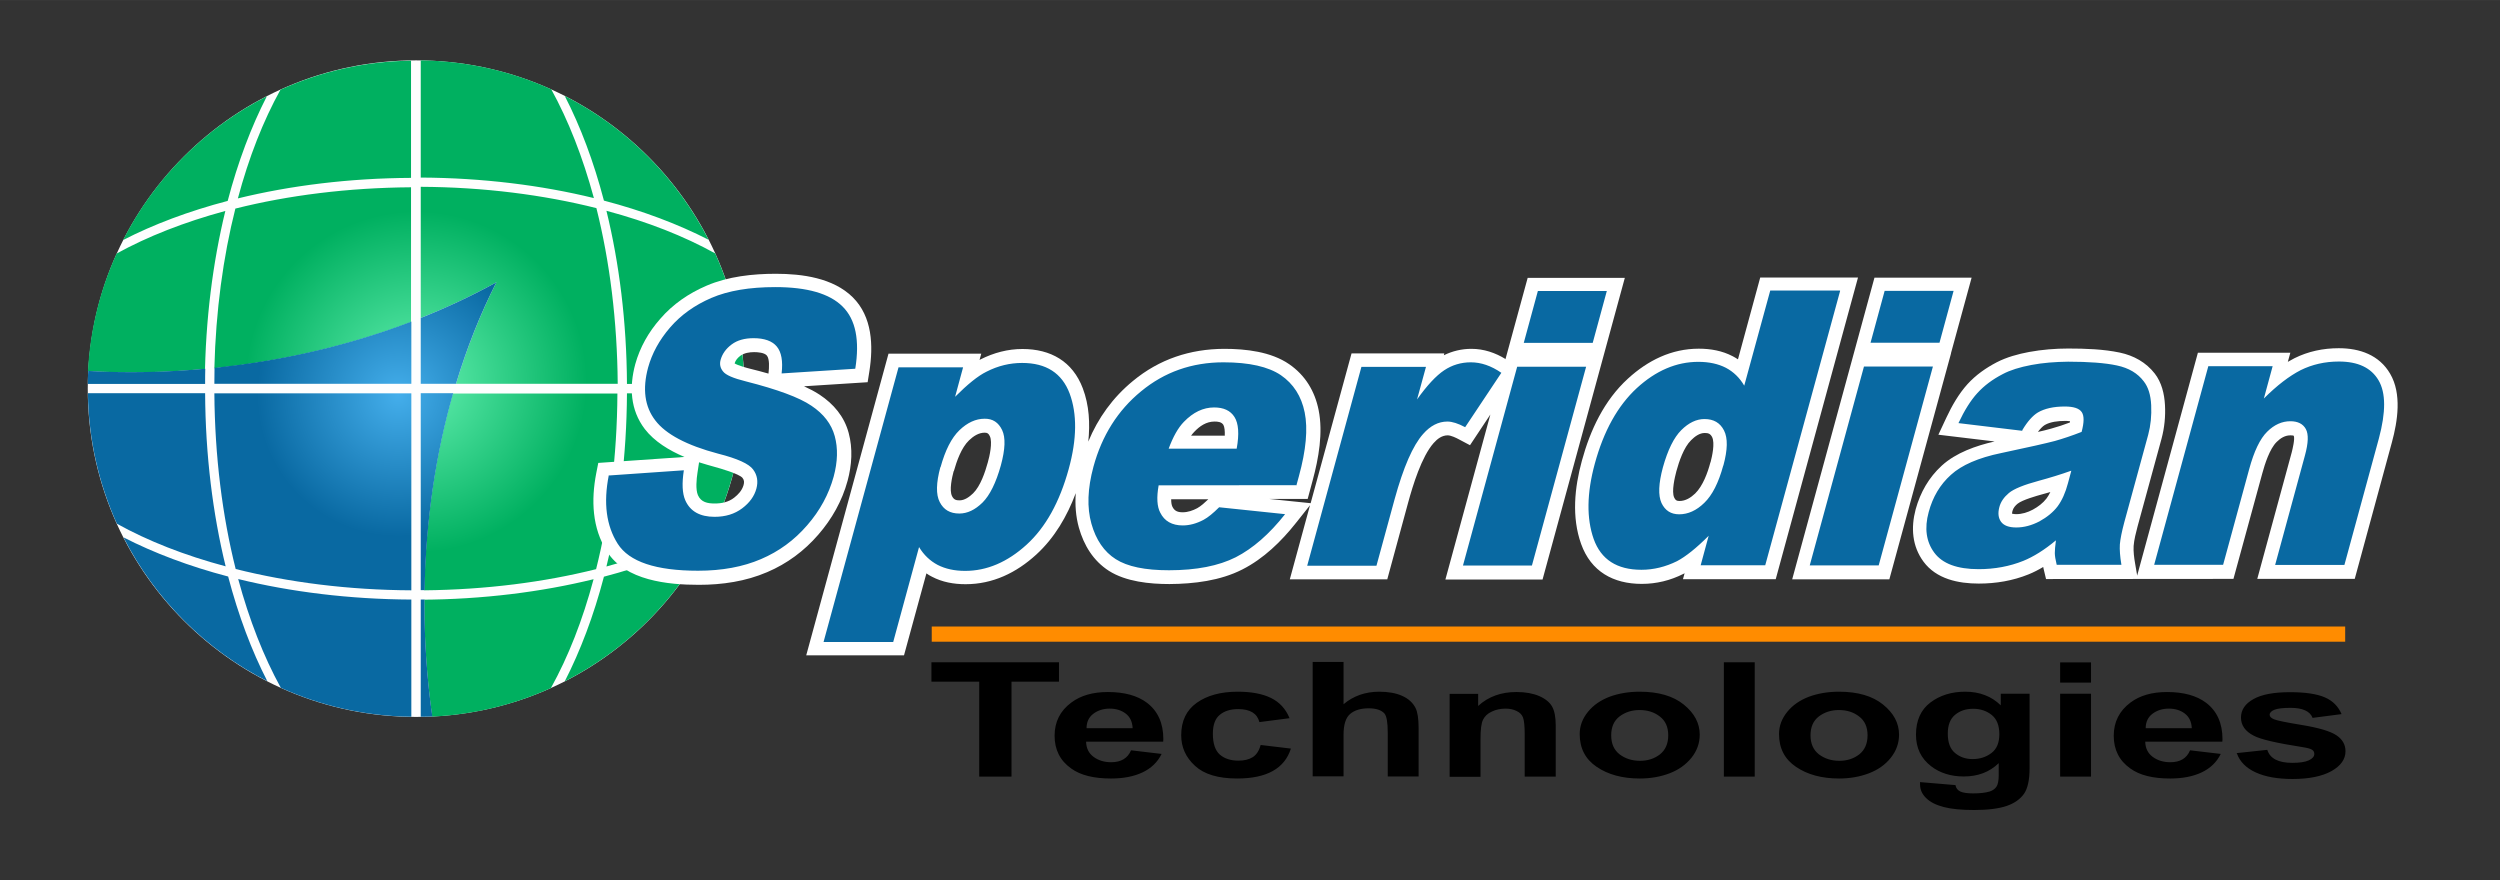
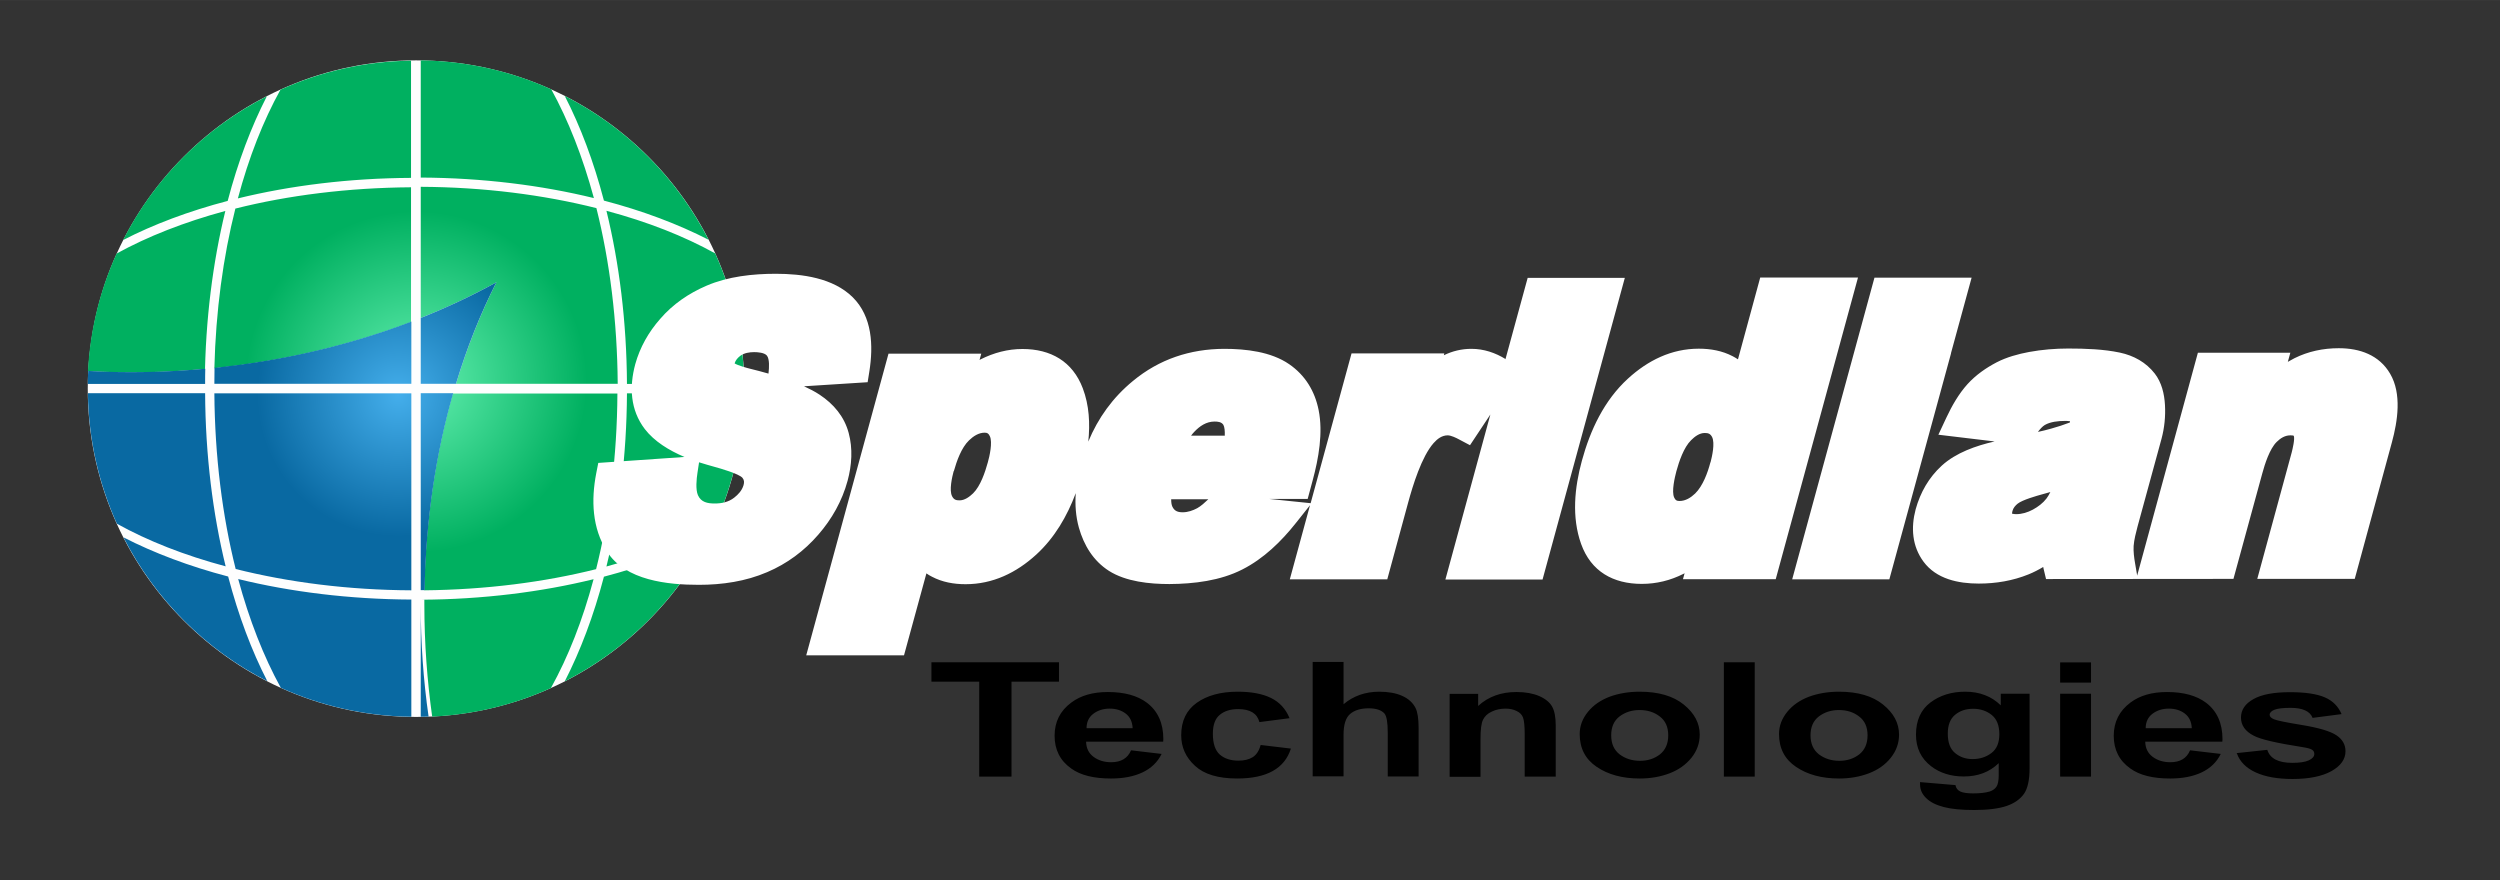
<svg xmlns="http://www.w3.org/2000/svg" xml:space="preserve" width="1549.334" height="545.415" style="shape-rendering:geometricPrecision;text-rendering:geometricPrecision;image-rendering:optimizeQuality;fill-rule:evenodd;clip-rule:evenodd" version="1.1" viewBox="0 0 15954 5616">
  <rect x="0" y="0" width="15954" height="5616" fill="#333333" stroke="none" />
  <defs>
    <radialGradient id="id0" cx="2541.84" cy="2522.66" r="901.374" fx="2541.84" fy="2522.66" gradientUnits="userSpaceOnUse">
      <stop offset="0" style="stop-color:#44aeeb" />
      <stop offset="1" style="stop-color:#0969a2" />
    </radialGradient>
    <radialGradient id="id1" cx="2656.29" cy="2436.59" r="1088.91" fx="2656.29" fy="2436.59" gradientUnits="userSpaceOnUse">
      <stop offset="0" style="stop-color:#65f0b1" />
      <stop offset="1" style="stop-color:#00b060" />
    </radialGradient>
    <style type="text/css">.fil7{fill:none}.fil0{fill:#fefefe}.fil3{fill:#fff}.fil4,.fil5,.fil6{fill:#000;fill-rule:nonzero}.fil4,.fil5{fill:#0969a2}.fil5{fill:#ff8c00}.fil2{fill:url(#id0)}.fil1{fill:url(#id1)}</style>
  </defs>
  <g id="Layer_x0020_1">
    <g id="_205089744">
      <g>
        <circle cx="2655" cy="2480" r="2095" class="fil0" />
        <g>
          <path d="M2685 385c297 4 579 70 833 185 109 198 201 432 272 694-335-82-709-129-1105-131V385zm1121 943c85 338 133 719 136 1121H2910c70-232 157-449 258-648-151 84-312 160-483 228v-837c403 2 783 51 1121 136zm-202-716c395 201 717 524 918 918-195-100-420-185-668-250-65-248-150-474-250-668zm960 1005c115 255 181 536 185 833h-748c-2-395-49-770-131-1105 262 70 496 162 694 272zm185 893c-4 297-70 579-185 833-198 109-432 201-694 272 82-335 129-709 131-1105h748zm-227 920c-201 395-524 717-918 918 100-195 185-420 250-668 248-65 474-150 668-250zm-1005 960c-233 106-490 170-759 183-32-230-50-469-50-715v-31h-22c394-2 768-49 1102-131-70 262-162 496-272 694zm-626-1879h1049c-2 403-51 783-136 1121-331 83-703 131-1096 135 8-447 72-871 182-1257zM1047 3826c-9-11-18-21-26-32 9 11 17 21 26 32zm-252-377c-3-6-6-12-10-18l9 5-9-5M561 2369c14-267 78-520 183-751 198-109 432-201 694-272-80 329-127 695-131 1082 0-25 1-49 1-74-255 24-505 28-747 14zm224-837c201-395 524-717 918-918-100 195-185 420-250 668-248 65-474 150-668 250zm1005-960c255-115 536-181 833-185v748c-395 2-770 49-1105 131 70-262 162-496 272-694zm833 623v860c-364 139-767 238-1196 288-20 2-40 4-59 7 9-365 56-710 134-1019 338-85 719-133 1121-136z" class="fil1" />
-           <path d="M2759 4572c-25 1-49 2-74 2v-748h24v31c0 246 17 485 50 715zm-74-806V2509h207c-110 385-175 810-182 1257h-25zm0-1317v-420c170-68 332-144 483-228-101 198-188 416-258 648h-225zm-60 2125c-297-4-579-70-833-185-109-198-201-432-272-694 335 82 709 129 1105 131v748zm-1121-943c-85-338-133-719-136-1121h1257v1257c-403-2-783-51-1121-136zm202 716c-395-201-717-524-918-918 195 100 420 185 668 250 65 248 150 474 250 668zM746 3342c-115-255-181-536-185-833h748c2 395 49 770 131 1105-262-70-496-162-694-272zm-186-893c0-28 1-55 3-82 241 14 491 9 747-14-1 32-1 64-1 97H561zm810-102c20-2 40-4 59-7 429-49 832-149 1196-288v397H1368c0-34 1-68 1-102z" class="fil2" />
+           <path d="M2759 4572c-25 1-49 2-74 2v-748v31c0 246 17 485 50 715zm-74-806V2509h207c-110 385-175 810-182 1257h-25zm0-1317v-420c170-68 332-144 483-228-101 198-188 416-258 648h-225zm-60 2125c-297-4-579-70-833-185-109-198-201-432-272-694 335 82 709 129 1105 131v748zm-1121-943c-85-338-133-719-136-1121h1257v1257c-403-2-783-51-1121-136zm202 716c-395-201-717-524-918-918 195 100 420 185 668 250 65 248 150 474 250 668zM746 3342c-115-255-181-536-185-833h748c2 395 49 770 131 1105-262-70-496-162-694-272zm-186-893c0-28 1-55 3-82 241 14 491 9 747-14-1 32-1 64-1 97H561zm810-102c20-2 40-4 59-7 429-49 832-149 1196-288v397H1368c0-34 1-68 1-102z" class="fil2" />
        </g>
      </g>
      <g>
        <path d="m13638 3675 388-1424h590l-16 58c14-8 28-16 42-23 88-44 184-64 283-64 134 0 258 43 328 163 75 128 48 302 11 438l-237 871h-622l220-808c5-20 21-85 13-105-4-3-17-3-22-3-34 0-63 18-87 42-45 44-76 142-92 201l-184 673-1196 1-16-67c-1-3-2-7-2-10-30 18-61 34-93 47-101 41-209 59-318 59-131 0-271-29-353-140-73-99-81-217-50-334 30-108 84-203 167-279 90-82 218-127 337-154l-359-43 51-109c35-75 79-152 135-214 53-58 117-103 186-139 64-33 137-53 207-66 82-15 166-22 250-22 107 0 225 4 329 26 89 19 167 62 223 134 44 57 61 129 65 200 4 73-3 145-22 216l-153 560c-10 38-22 84-25 124-2 35 3 75 9 109l14 82zm-632-919c28-6 56-13 84-21 40-11 80-24 119-39 0-3 1-5 1-8-11-2-26-2-33-2-41 0-92 5-128 26-15 9-30 26-43 43zm78 384c-17 5-33 9-50 14-37 10-128 36-158 60-15 12-28 27-33 46-1 3-3 12-3 18 8 2 21 3 26 3 38 0 73-11 107-29 33-18 64-41 87-71 9-12 17-26 24-40zm-3477-847 142-520h620l-525 1925h-620l287-1053-130 196-70-37c-18-10-52-26-72-26-37 0-66 22-90 49-77 87-133 271-163 381l-133 489h-622l129-473-89 112c-94 119-207 229-343 298-141 72-309 92-465 93-127 0-277-15-386-84-100-64-160-163-192-276-20-72-25-146-20-220-55 147-135 285-252 392-127 116-277 189-451 189-75 0-149-13-215-48-12-6-24-13-35-21l-143 523h-624l525-1925h592l-11 40c2-1 5-3 7-4 84-42 173-66 267-66 180 0 320 79 385 251 41 108 47 225 35 340 62-150 156-281 285-387 168-139 364-204 582-205 138 0 299 18 415 98 102 70 164 172 188 293 29 144 0 308-38 448l-32 119h-244l263 27 261-956h592l-3 12c55-27 114-41 176-41 79 0 153 25 219 66zm-3521 713c-10 38-30 123-10 161 11 21 24 26 47 26 34 0 64-23 87-45 47-46 77-136 94-198 11-38 31-128 13-166-8-17-15-23-33-23-39 0-73 23-100 49-49 47-79 133-97 197zm1388 180c0 19 2 36 8 48 14 28 35 35 66 35 32 0 64-11 92-26 24-13 50-37 71-57h-237zm342-407c1-27-1-54-9-68-12-19-36-21-56-21-53 0-95 29-130 66-7 7-13 15-20 24h216zm-2687-315c37 17 72 35 102 55 89 59 157 139 185 244 27 100 20 205-7 305-35 129-100 244-187 344-90 104-199 185-326 239-137 59-287 81-436 81-198 0-469-27-586-212-96-151-102-329-69-500l13-66 550-38c-99-42-192-99-253-178-93-122-100-269-61-414 30-108 85-205 159-289 81-94 182-163 296-212 137-59 295-76 442-76 167 0 366 26 491 150s132 309 106 473l-11 69-407 26zm-441-145c21 13 78 29 99 34 36 9 76 19 117 31l1-9c3-26 7-84-11-106-16-19-58-22-81-22-30 0-63 5-88 23-17 13-31 28-37 49zm-227 632-10 66c-6 39-13 106 3 143 20 45 61 53 107 53 45 0 88-9 124-37 27-21 50-46 60-80 5-18 5-32-7-47-23-26-142-60-175-69s-67-19-102-30zm6291 707c-3 2-6 3-9 4-83 42-172 64-266 64-182 0-324-79-387-255-61-171-42-359 5-531 53-195 142-385 294-524 127-116 277-191 452-191 75 0 149 13 216 48 12 6 23 13 34 20l142-522h624l-525 1925h-592l11-40zm164-708c10-38 29-122 10-161-11-21-24-26-47-26-34 0-64 23-87 46-47 46-77 136-94 198-10 38-32 130-14 168 8 17 15 22 34 22 39 0 73-22 100-48 49-48 80-133 97-198zm1535-696-394 1443h-620l525-1925h620l-132 483z" class="fil3" />
      </g>
-       <path d="m3889 3034 475-33c-13 84-10 147 9 191 31 71 94 106 187 106 70 0 128-18 176-54s78-78 91-126c12-45 6-86-21-122-26-36-100-70-223-101-200-53-334-124-401-212-68-88-83-201-46-338 25-90 71-175 140-255s157-143 264-189 243-69 408-69c202 0 346 41 429 124 84 83 110 216 81 397l-470 30c9-79-1-136-31-172-29-35-79-53-148-53-57 0-104 13-140 40s-59 59-70 97c-8 28-3 53 15 75 17 23 66 44 147 64 200 51 339 102 417 155 78 52 128 117 149 194s19 163-7 259c-31 112-87 216-169 310-82 95-180 167-295 216-114 49-248 74-401 74-269 0-440-57-513-172s-92-260-57-437zm1367 1061 478-1751h412l-51 188c79-79 145-133 200-160 74-38 150-56 228-56 153 0 254 65 303 195 48 130 47 290-6 482-58 211-147 372-269 483s-253 167-392 167c-68 0-126-13-175-38-49-26-89-64-119-114l-165 606h-444zm745-1114c-27 100-29 175-4 223 25 49 66 73 125 73 51 0 100-23 148-70 47-47 86-126 117-237 28-103 31-178 8-226s-60-73-112-72c-56 0-110 25-160 73-51 49-91 128-121 237zm2275 115-882 1c-14 78-10 136 10 174 27 55 76 82 144 82 43 0 88-12 133-36 28-15 61-42 99-80l421 44c-101 128-206 219-315 275-109 55-251 83-426 83-152 0-265-23-340-71-74-47-126-123-155-226s-25-224 13-364c54-198 155-359 304-481 149-123 324-185 526-185 164 0 286 28 366 82 80 55 131 134 152 238s9 240-37 407l-15 55zm-384-233c17-94 12-161-14-202s-69-61-130-61c-70 0-134 31-193 92-37 38-69 95-97 171h433zm796-522h412l-57 208c64-90 122-152 173-186s108-51 170-51c65 0 130 22 195 67l-231 347c-45-24-83-36-113-36-58 0-109 27-155 79-66 74-126 213-182 416l-116 425h-442l346-1269zm1126-484h440l-90 331h-440l90-331zm-132 483h440l-346 1269h-440l346-1269zm2061-484-478 1751h-412l51-188c-80 80-147 133-202 162-73 36-149 55-227 55-156 0-258-65-305-197-46-131-44-291 7-479 57-210 147-371 268-483 122-112 253-168 393-168 69 0 127 13 176 38 49 26 88 64 117 114l166-607h444zm-745 1114c27-100 29-174 4-223s-66-73-125-73c-51 0-101 24-148 71s-86 126-117 237c-28 104-31 179-9 228 23 48 60 72 113 72 56 0 110-24 160-73 51-49 91-128 121-238zm1029-1114h440l-90 331h-440l90-331zm-132 483h440l-346 1269h-440l346-1269zm1010 410-407-49c38-81 78-145 121-192s96-87 162-121c47-25 108-44 182-58s152-20 235-21c132 0 236 8 311 24 76 16 133 50 172 102 28 36 44 86 47 152s-3 128-19 188l-153 560c-16 60-25 106-28 140-2 34 1 77 10 130h-413c-8-33-12-57-12-75 0-17 2-44 7-81-74 62-144 105-208 131-87 35-183 53-285 53-137 0-231-35-283-105s-64-156-36-259c26-97 73-176 142-238 68-62 175-109 321-139 175-37 289-63 342-77 53-15 110-34 171-58 16-60 17-102 1-126s-52-36-108-36c-72 0-129 13-172 38-33 20-67 58-99 112zm312 255c-67 24-136 45-206 64-96 26-160 52-191 78-32 27-52 56-61 90-10 38-7 69 11 94 18 24 50 36 97 36 49 0 98-13 148-39 49-27 88-59 116-96 28-38 50-87 66-148l21-78zm876-667h410l-56 206c84-84 163-144 235-181 73-36 154-55 244-55 122 0 206 40 253 120s47 203 2 371l-220 807h-442l190-698c22-80 24-136 6-169s-51-50-99-50c-53 0-103 22-148 67-45 44-84 125-115 240l-166 609h-440l346-1269z" class="fil4" />
-       <path d="M14966 4095H5946v-97h9020z" class="fil5" />
      <g>
        <path d="M6249 4956v-606h-305v-124h814v124h-303v606zM7218 4788l195 23c-26 53-67 92-122 118s-122 39-201 39c-110 0-195-21-254-64-71-50-106-120-106-209 0-88 35-159 107-212 60-45 138-67 233-67 106 0 189 23 250 69 69 53 104 130 104 232l-1 16h-492c1 42 17 74 48 97s69 34 112 34c63 0 105-25 127-76zm10-142c-2-41-17-72-45-93s-62-31-101-31c-41 0-76 11-105 33s-43 53-43 92h294zM8230 4583l-193 25c-14-55-59-83-135-83-49 0-88 12-117 36-30 24-45 64-45 121 0 63 15 107 44 133 30 26 69 39 119 39 37 0 67-7 91-22s41-41 51-78l193 23c-40 127-154 191-343 191-121 0-211-27-269-81-59-54-88-119-88-195 0-91 33-160 99-207s153-71 261-71c87 0 158 13 213 40s94 70 118 128zM8574 4226v268c31-27 66-46 104-60 38-13 79-20 123-20 59 0 109 9 148 27 40 18 68 44 85 78 12 25 19 66 19 126v310h-197v-280c0-65-7-105-21-122-20-22-54-33-101-33-50 0-90 12-118 36s-42 68-42 133v265h-197v-730h197zM9927 4956h-197v-270c0-54-4-90-11-108s-21-32-41-41c-20-10-43-15-69-15-33 0-63 6-89 19-27 12-45 30-56 52s-16 63-16 124v240h-197v-529h182v77c32-30 69-52 110-67s86-22 135-22c57 0 106 9 145 26s67 40 82 67 23 67 23 119v329zM10081 4684c0-52 18-99 53-142s81-74 138-96c57-21 121-32 192-32 119 0 213 27 281 82s102 119 102 192c0 55-18 104-53 148-36 44-82 77-140 99s-121 33-190 33c-110 0-202-25-274-74-73-49-109-119-109-210zm201 8c0 54 18 94 54 122 36 27 79 41 130 41 50 0 92-14 127-41 35-28 53-68 53-122 0-53-18-93-54-120-36-28-79-41-129-41s-92 14-128 41c-36 28-53 68-53 121zM11001 4956v-730h197v730zM11353 4684c0-52 18-99 53-142s81-74 138-96c57-21 121-32 192-32 119 0 213 27 281 82s102 119 102 192c0 55-18 104-53 148s-82 77-140 99-121 33-190 33c-110 0-202-25-274-74-73-49-109-119-109-210zm201 8c0 54 18 94 54 122 36 27 79 41 130 41 50 0 92-14 127-41 35-28 53-68 53-122 0-53-18-93-54-120-36-28-79-41-129-41s-92 14-128 41c-36 28-53 68-53 121zM12254 4991l225 19c3 19 14 33 31 41s45 12 82 12c43 0 78-4 105-12 19-6 33-16 43-30s15-39 15-74v-77c-30 29-63 50-100 64s-78 21-123 21c-82 0-152-22-208-65-65-50-97-117-97-202 0-90 31-159 92-205s135-69 222-69c46 0 88 7 126 22 38 14 71 36 101 65v-74h184v474c0 76-12 131-36 165s-61 60-110 77c-50 17-119 26-207 26-81 0-146-6-195-19s-86-31-112-57c-26-25-39-54-39-87v-17zm176-310c0 57 15 98 46 124s68 39 112 39c47 0 87-13 121-39s50-66 50-120c0-55-16-96-48-122s-72-40-119-40-85 13-116 39-46 66-46 120zM13147 4356v-129h197v129h-197zm0 600v-529h197v529h-197zM13977 4788l195 23c-26 53-67 92-122 118s-122 39-201 39c-110 0-195-21-254-64-71-50-106-120-106-209 0-88 36-159 107-212 60-45 138-67 233-67 106 0 189 23 250 69 69 53 104 130 104 232l-1 16h-492c1 42 17 74 48 97s69 34 112 34c63 0 105-25 126-76zm10-142c-2-41-17-72-45-93s-62-31-101-31c-41 0-76 11-105 33s-43 53-43 92h294zM14272 4806l197-21c17 55 70 83 159 83 47 0 82-5 106-16 23-11 35-24 35-41 0-12-5-21-15-27-11-7-32-12-64-17-161-25-264-49-307-72-55-28-82-67-82-116s27-89 80-118c53-30 131-44 233-44 97 0 171 11 222 33s86 58 107 107l-185 24c-16-42-63-64-140-64-48 0-83 4-103 12s-31 19-31 32c0 12 9 21 28 29s77 20 175 36c110 18 184 40 223 66s58 60 58 102c0 51-30 93-90 127-60 33-143 50-248 50-96 0-174-14-235-42s-101-68-120-121z" class="fil6" />
      </g>
    </g>
    <path d="M0 0h15954v5616H0z" class="fil7" />
  </g>
</svg>